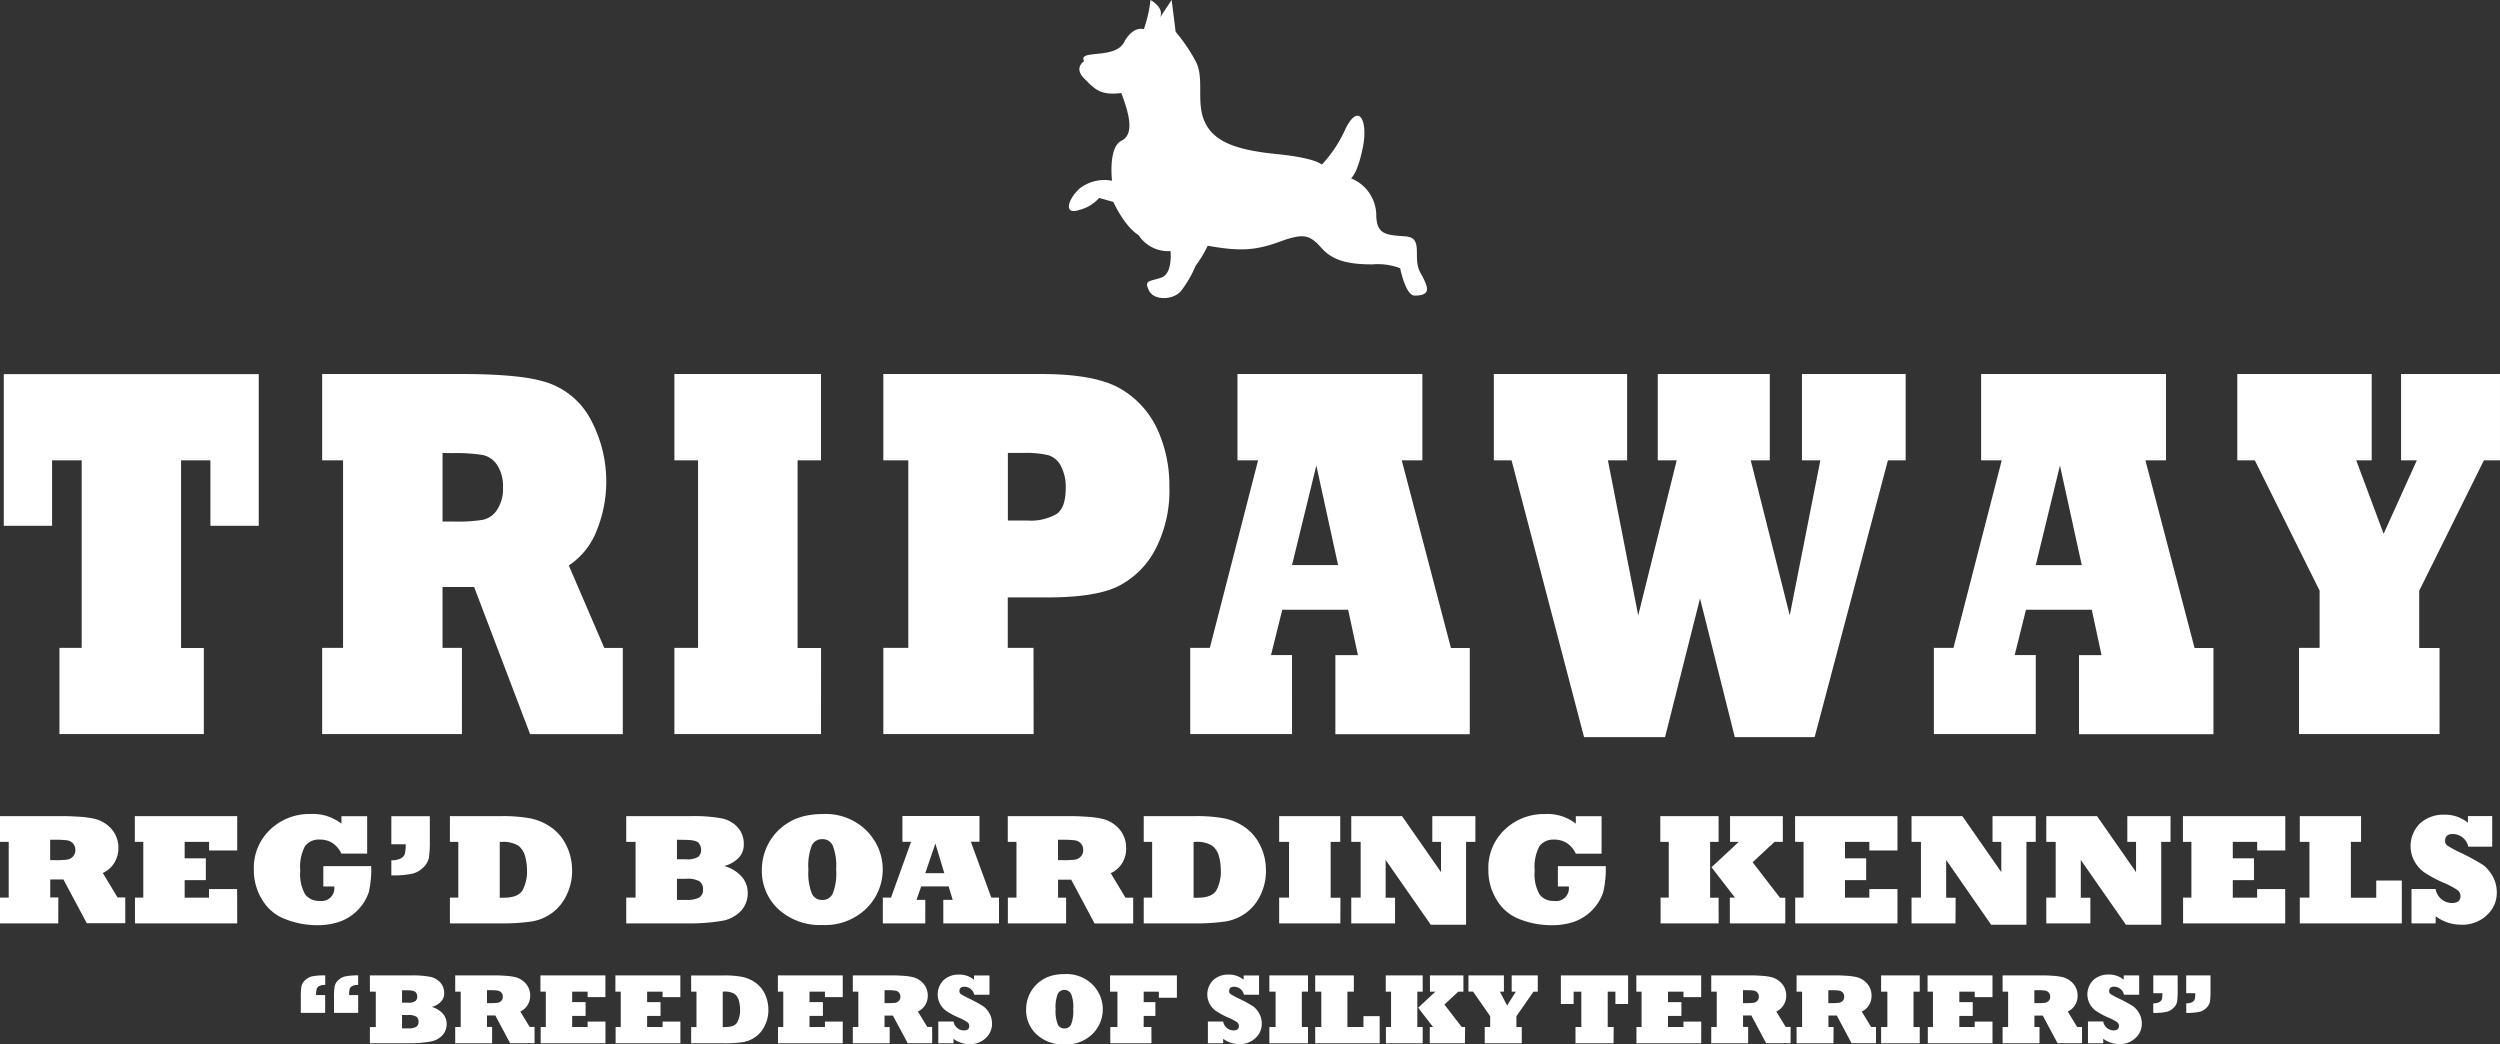
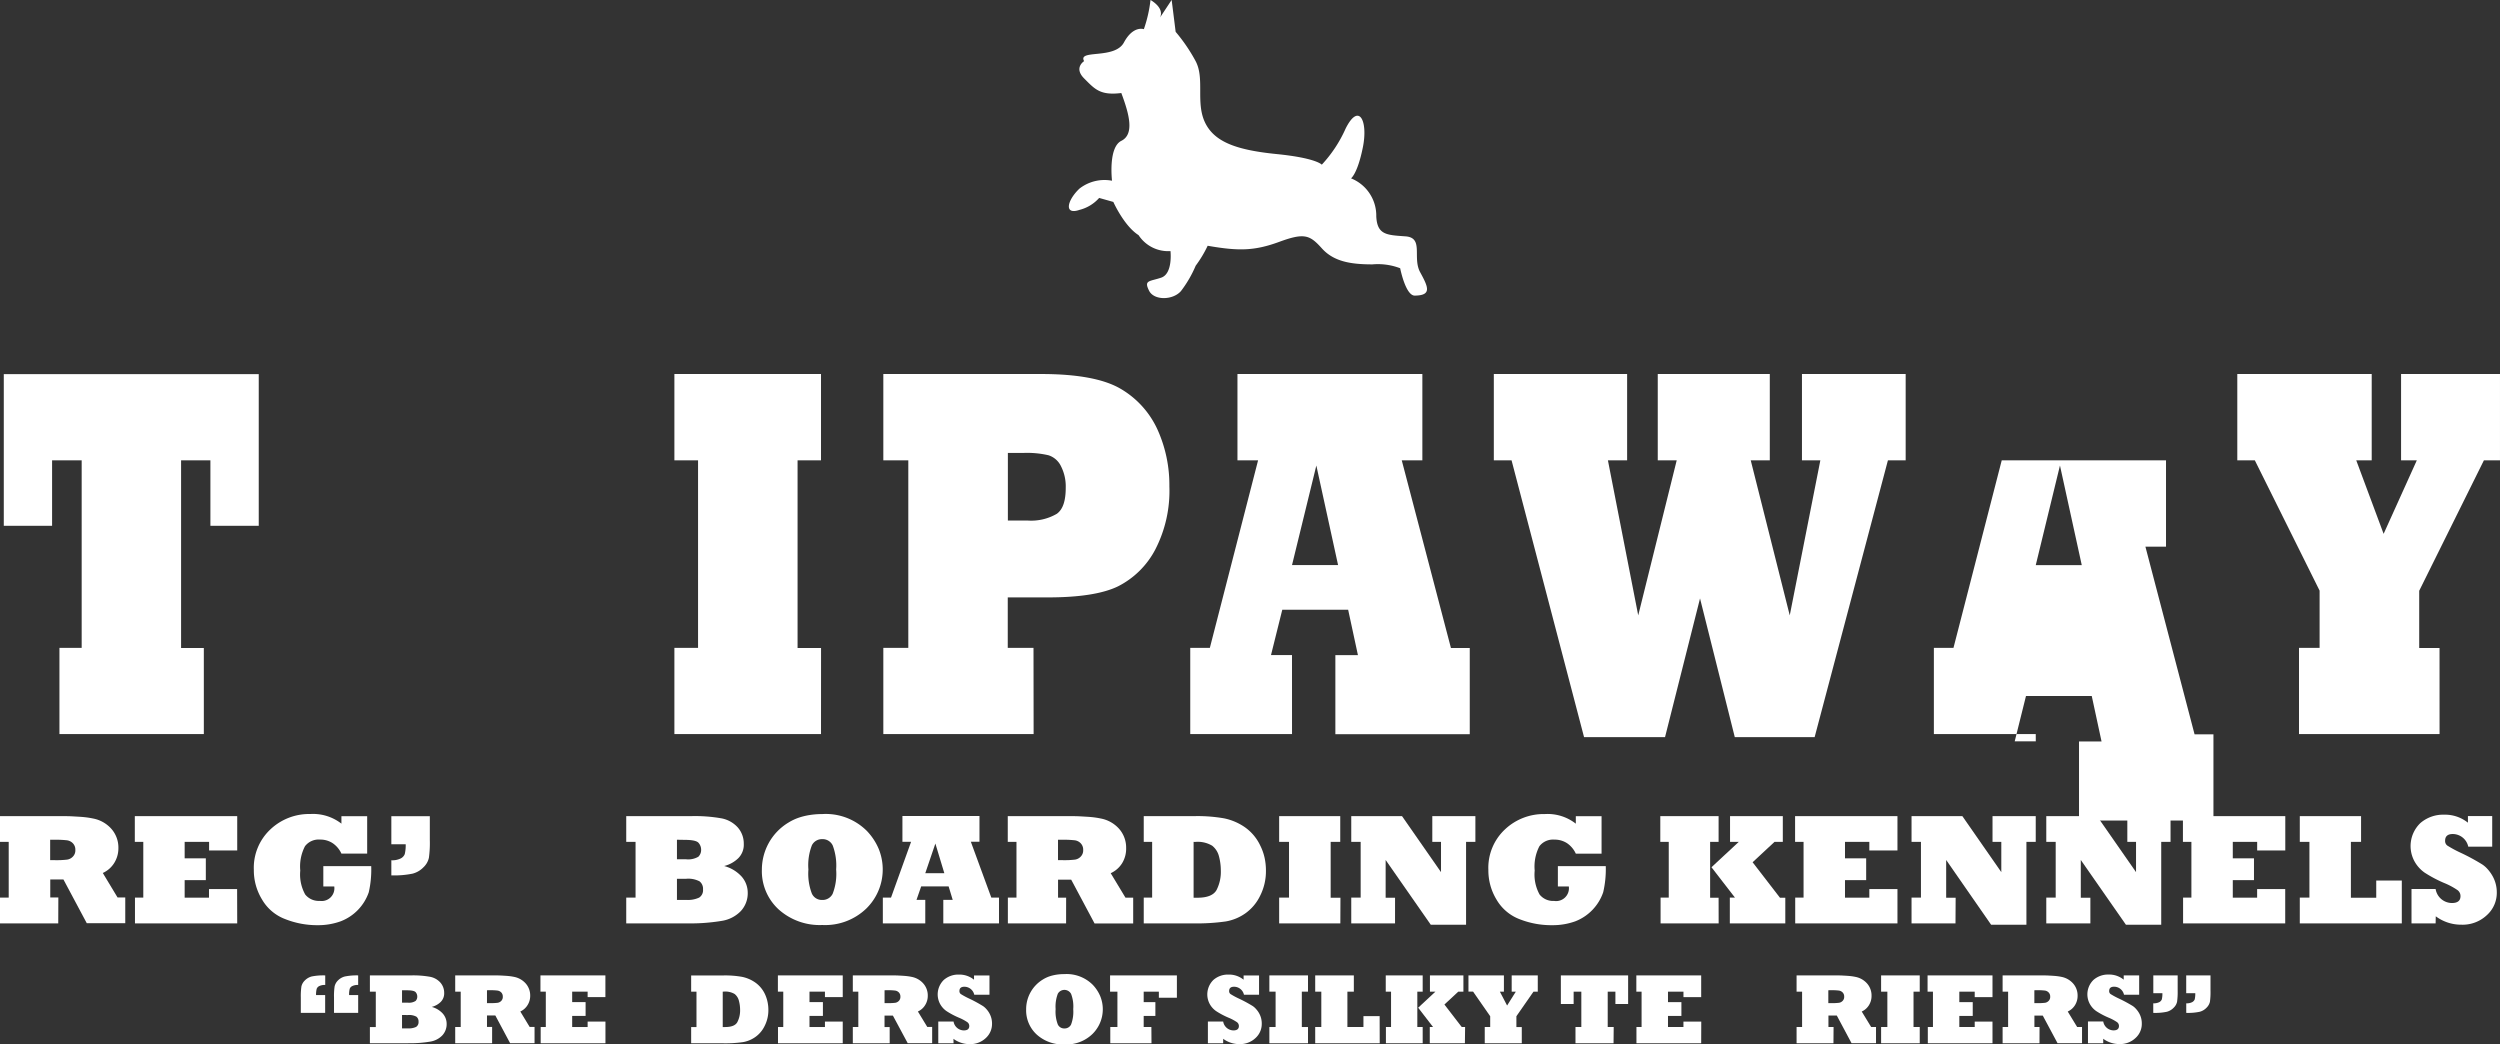
<svg xmlns="http://www.w3.org/2000/svg" width="292.315" height="122.119" viewBox="0 0 292.315 122.119">
  <rect x="0" y="0" width="292.315" height="122.119" fill="#333333" stroke="none" />
  <g id="tripaway_classy-01" transform="translate(-127.3 -397.25)">
    <path id="Path_1" data-name="Path 1" d="M544.125,404.4s-1.241.774,0,2.017,1.864,2.021,4.351,1.71c.931,2.484,1.554,4.818,0,5.592s-1.087,4.661-1.087,4.661a4.753,4.753,0,0,0-3.815.93c-1.466,1.4-1.807,3.108,0,2.484a4.545,4.545,0,0,0,2.31-1.4l1.659.467s1.244,2.8,2.951,3.884a4.131,4.131,0,0,0,3.731,1.864s.3,2.641-1.09,3.108-2.054.271-1.4,1.551c.6,1.141,2.8,1.09,3.728,0a13.63,13.63,0,0,0,1.71-2.951,13.789,13.789,0,0,0,1.4-2.331c3.574.623,5.438.623,8.389-.464s3.571-.777,4.971.777,3.418,1.864,5.9,1.864a7.29,7.29,0,0,1,3.249.452s.626,3.216,1.71,3.2c2.036-.024,1.56-1.024.626-2.734s.461-4.038-1.713-4.195-3.312-.151-3.418-2.331a4.691,4.691,0,0,0-2.951-4.451s.762-.533,1.385-3.638-.467-5.285-2.021-2.177a15.253,15.253,0,0,1-2.782,4.216s-.623-.774-5.282-1.241-7.3-1.4-8.389-3.728,0-5.119-1.087-7.146a19.751,19.751,0,0,0-2.331-3.418l-.467-3.731-1.542,2.334s1.087-1.087-.93-2.331a15.776,15.776,0,0,1-.777,3.418s-1.244-.464-2.331,1.554S543.348,402.989,544.125,404.4Z" transform="translate(-290.065 0)" fill="#fff" />
    <path id="Path_2" data-name="Path 2" d="M152.161,584.614H135.277V574.536h2.6V552.608h-3.46v7.657H128.77V542.53h29.811v17.736h-5.652v-7.657H149.5v21.943h2.659Z" transform="translate(-1.027 -101.533)" fill="#fff" />
-     <path id="Path_3" data-name="Path 3" d="M268.742,584.579H252.4V574.5h2.442V552.573H252.4V542.48h16.342q2.207,0,4.086.105c1.256.072,2.328.172,3.222.3a17.4,17.4,0,0,1,2.463.53,8.945,8.945,0,0,1,5.119,4.083,15.317,15.317,0,0,1,.783,13.5,8.632,8.632,0,0,1-3.177,3.872l4.149,9.636h2.162v10.078h-10.84l-6.54-17.2h-3.695V574.5h2.267Zm-2.267-32.87v8.022h1.295a18.354,18.354,0,0,0,3.46-.211,2.668,2.668,0,0,0,1.644-1.2,4.37,4.37,0,0,0,.668-2.575,4.5,4.5,0,0,0-.668-2.6,2.676,2.676,0,0,0-1.71-1.2,20.393,20.393,0,0,0-3.632-.214Z" transform="translate(-87.43 -101.498)" fill="#fff" />
    <path id="Path_4" data-name="Path 4" d="M406.313,584.579H389.17V574.5h2.767V552.573H389.17V542.48h17.143v10.094h-2.74v21.943h2.746Z" transform="translate(-183.016 -101.498)" fill="#fff" />
    <path id="Path_5" data-name="Path 5" d="M487.873,584.579H470.3V574.5h2.921V552.573H470.3V542.48h18.441q6.357,0,9.3,1.725a10.615,10.615,0,0,1,4.321,4.782,15.721,15.721,0,0,1,1.385,6.625A14.961,14.961,0,0,1,502.1,563a10.034,10.034,0,0,1-4.345,4.3q-2.656,1.3-8.215,1.3h-4.691v5.9h3.011Zm-3.011-32.87v7.9h2.27a5.944,5.944,0,0,0,3.46-.789c.723-.527,1.036-1.542,1.036-3.056a5.193,5.193,0,0,0-.56-2.511,2.448,2.448,0,0,0-1.448-1.271,11.019,11.019,0,0,0-2.942-.274Z" transform="translate(-239.716 -101.498)" fill="#fff" />
    <path id="Path_6" data-name="Path 6" d="M601.38,584.579h-11.9V574.5h2.292l5.64-21.927H595V542.48H616.62v10.094h-2.409l5.751,21.943h2.2v10.078H606.448v-9.247h2.638l-1.144-5.309h-7.7l-1.319,5.3h2.454Zm2.843-31.4-2.843,11.638h5.384Z" transform="translate(-323.009 -101.498)" fill="#fff" />
    <path id="Path_7" data-name="Path 7" d="M727.378,584.941h-9.467l-8.477-32.367H707.36V542.48h15.586v10.094H720.7l3.544,18.127,4.5-18.127h-2.216V542.48h13.1v10.094H737.4l4.562,18.127,3.577-18.127h-2.15V542.48h12.126v10.094h-2.075l-8.57,32.367h-9.335l-4.065-16.221Z" transform="translate(-405.393 -101.498)" fill="#fff" />
-     <path id="Path_8" data-name="Path 8" d="M890.142,584.579H878.23V574.5h2.292l5.643-21.927h-2.409V542.48h21.617v10.094h-2.409l5.748,21.943h2.207v10.078H895.2v-9.247h2.635l-1.144-5.309H889l-1.319,5.3h2.466Zm2.831-31.4-2.831,11.65h5.381Z" transform="translate(-524.81 -101.498)" fill="#fff" />
+     <path id="Path_8" data-name="Path 8" d="M890.142,584.579H878.23V574.5h2.292l5.643-21.927h-2.409h21.617v10.094h-2.409l5.748,21.943h2.207v10.078H895.2v-9.247h2.635l-1.144-5.309H889l-1.319,5.3h2.466Zm2.831-31.4-2.831,11.65h5.381Z" transform="translate(-524.81 -101.498)" fill="#fff" />
    <path id="Path_9" data-name="Path 9" d="M1019.7,584.579h-16.435V574.5h2.409V567.81L998.1,552.573H996.05V542.48h15.716v10.094h-1.807l3.2,8.594,3.881-8.594H1015.2V542.48h11.566v10.094h-1.882l-7.564,15.252v6.691h2.376Z" transform="translate(-607.152 -101.498)" fill="#fff" />
    <path id="Path_10" data-name="Path 10" d="M134.111,726.692H127.3V723.68h1.018v-6.519H127.3V714.15h6.811c.6,0,1.18,0,1.7.03s.97.051,1.343.09a10.017,10.017,0,0,1,1.027.16,3.8,3.8,0,0,1,2.135,1.2,3.312,3.312,0,0,1,.828,2.249,3.243,3.243,0,0,1-.5,1.768,3.062,3.062,0,0,1-1.325,1.153l1.728,2.864h.9v3.011h-4.5l-2.731-5.119h-1.539v2.108h.946Zm-.946-9.783V719.3h.539a10.543,10.543,0,0,0,1.442-.063,1.153,1.153,0,0,0,.684-.361,1.027,1.027,0,0,0,.28-.765,1.066,1.066,0,0,0-.28-.774,1.174,1.174,0,0,0-.711-.361,11.9,11.9,0,0,0-1.506-.063Z" transform="translate(0 -221.475)" fill="#fff" />
    <path id="Path_11" data-name="Path 11" d="M191.623,726.692H179.668V723.68h.973v-6.519h-.991V714.15h11.973v4.02h-3.288v-1.009h-2.858v1.927h2.475v2.544h-2.475v2.054h2.846v-1.009h3.288Z" transform="translate(-36.586 -221.475)" fill="#fff" />
    <path id="Path_12" data-name="Path 12" d="M235.273,721.8h-1.28v-2.379h5.6a11.882,11.882,0,0,1-.286,3.053,5.574,5.574,0,0,1-3.288,3.4,7.743,7.743,0,0,1-2.668.452,10.107,10.107,0,0,1-3.83-.717,5.279,5.279,0,0,1-2.683-2.267,6.54,6.54,0,0,1-.97-3.49,6.14,6.14,0,0,1,1.927-4.718,6.585,6.585,0,0,1,4.682-1.807,5.408,5.408,0,0,1,3.632,1.126v-.873h3.011v4.378H236.11a2.972,2.972,0,0,0-1.033-1.226,2.634,2.634,0,0,0-1.481-.416,2.008,2.008,0,0,0-1.747.777,5.122,5.122,0,0,0-.551,2.846,4.8,4.8,0,0,0,.578,2.8,2.029,2.029,0,0,0,1.7.747A1.491,1.491,0,0,0,235.273,721.8Z" transform="translate(-68.888 -220.898)" fill="#fff" />
    <path id="Path_13" data-name="Path 13" d="M279.26,721.107v-1.765a2.246,2.246,0,0,0,1.1-.217.966.966,0,0,0,.47-.512,4.435,4.435,0,0,0,.108-1.144H279.26V714.19h4.5v2.8a12.808,12.808,0,0,1-.108,2.063,2.165,2.165,0,0,1-.629,1.1,2.709,2.709,0,0,1-1.271.75A10.667,10.667,0,0,1,279.26,721.107Z" transform="translate(-106.202 -221.503)" fill="#fff" />
-     <path id="Path_14" data-name="Path 14" d="M307.827,726.685H302v-3.011h.982v-6.519H302v-3.011h6a18.122,18.122,0,0,1,3.351.253,6.523,6.523,0,0,1,2.457,1.036,5.419,5.419,0,0,1,1.807,2.144,6.212,6.212,0,0,1,.5,1.385,6.839,6.839,0,0,1,.172,1.551,6.36,6.36,0,0,1-.7,2.972,5.348,5.348,0,0,1-1.737,2.045,5.6,5.6,0,0,1-2.252.927A23.56,23.56,0,0,1,307.827,726.685Zm0-9.53v6.531h.458c1.141,0,1.885-.3,2.225-.9a4.67,4.67,0,0,0,.506-2.289,6.323,6.323,0,0,0-.217-1.64,2.315,2.315,0,0,0-.792-1.25,3.336,3.336,0,0,0-2-.443Z" transform="translate(-122.094 -221.469)" fill="#fff" />
    <path id="Path_15" data-name="Path 15" d="M377.555,726.68H370.47v-3.011h1.09V717.15h-1.09v-3.011h7.655a17.768,17.768,0,0,1,3.487.262,3.417,3.417,0,0,1,1.909,1.072,2.858,2.858,0,0,1,.693,1.909,2.229,2.229,0,0,1-.656,1.692,3.631,3.631,0,0,1-1.638.9,4.216,4.216,0,0,1,2.036,1.226,2.867,2.867,0,0,1,.72,1.9,3.056,3.056,0,0,1-.81,2.144,3.941,3.941,0,0,1-2.225,1.144A22.272,22.272,0,0,1,377.555,726.68ZM376.4,716.9v2.288h1.072a2.352,2.352,0,0,0,1.43-.3,1.1,1.1,0,0,0,.325-.828,1.205,1.205,0,0,0-.3-.792c-.2-.235-.741-.352-1.629-.352Zm0,4.568v2.469h1.09a3.1,3.1,0,0,0,1.506-.271,1.021,1.021,0,0,0,.452-.955,1.1,1.1,0,0,0-.406-.945,2.839,2.839,0,0,0-1.566-.3Z" transform="translate(-169.947 -221.464)" fill="#fff" />
    <path id="Path_16" data-name="Path 16" d="M423.133,719.836a6.47,6.47,0,0,1,.768-3.035,6.377,6.377,0,0,1,2.349-2.46,6,6,0,0,1,1.168-.557,7.6,7.6,0,0,1,1.3-.319,9.266,9.266,0,0,1,1.476-.114,6.794,6.794,0,0,1,5.215,1.972,6.93,6.93,0,0,1,1.388,2.108,6.393,6.393,0,0,1-1.442,6.956,6.929,6.929,0,0,1-5.161,1.936,7.184,7.184,0,0,1-5.1-1.822A6.071,6.071,0,0,1,423.133,719.836Zm5.441,0a6.518,6.518,0,0,0,.406,2.818,1.28,1.28,0,0,0,1.2.741,1.319,1.319,0,0,0,1.226-.714,6.438,6.438,0,0,0,.412-2.846,6.709,6.709,0,0,0-.4-2.81,1.3,1.3,0,0,0-1.235-.741,1.31,1.31,0,0,0-1.2.714A6.432,6.432,0,0,0,428.574,719.836Z" transform="translate(-206.75 -220.916)" fill="#fff" />
    <path id="Path_17" data-name="Path 17" d="M475.072,726.664H470.11v-3.011h.955l2.349-6.531H472.4V714.11h9.009v3.011h-1.009l2.394,6.531h.9v3.011H477.18v-2.746h1.1l-.479-1.578h-3.207l-.548,1.578h1.027Zm1.18-9.335-1.18,3.469H477.3Z" transform="translate(-239.583 -221.447)" fill="#fff" />
    <path id="Path_18" data-name="Path 18" d="M525.44,726.692h-6.808V723.68h1.006v-6.519H518.62V714.15h6.808c.6,0,1.18,0,1.7.03s.97.051,1.343.09a10.016,10.016,0,0,1,1.027.16,3.8,3.8,0,0,1,2.135,1.2,3.313,3.313,0,0,1,.828,2.249,3.243,3.243,0,0,1-.479,1.792,3.062,3.062,0,0,1-1.325,1.153l1.728,2.864h.9V726.7h-4.517l-2.731-5.119H524.5v2.108h.945Zm-.946-9.783V719.3h.539a10.543,10.543,0,0,0,1.442-.063,1.153,1.153,0,0,0,.683-.361,1.026,1.026,0,0,0,.28-.765,1.065,1.065,0,0,0-.28-.774,1.174,1.174,0,0,0-.711-.361,11.9,11.9,0,0,0-1.506-.063Z" transform="translate(-273.486 -221.475)" fill="#fff" />
    <path id="Path_19" data-name="Path 19" d="M577.25,726.685h-5.83v-3.011h.982v-6.519h-.982v-3.011h6a18.08,18.08,0,0,1,3.352.253,6.556,6.556,0,0,1,2.46,1.036,5.456,5.456,0,0,1,1.807,2.144,6.206,6.206,0,0,1,.5,1.385,7,7,0,0,1,.169,1.551,6.355,6.355,0,0,1-.693,2.972,5.37,5.37,0,0,1-1.737,2.045,5.627,5.627,0,0,1-2.252.927A23.546,23.546,0,0,1,577.25,726.685Zm0-9.53v6.531h.458q1.713,0,2.225-.9a4.67,4.67,0,0,0,.5-2.289,6.462,6.462,0,0,0-.214-1.641,2.3,2.3,0,0,0-.795-1.25,3.285,3.285,0,0,0-2-.443Z" transform="translate(-310.387 -221.469)" fill="#fff" />
    <path id="Path_20" data-name="Path 20" d="M631.155,726.692H624V723.68h1.153v-6.519H624V714.15h7.143v3.011h-1.12v6.531h1.144Z" transform="translate(-347.134 -221.475)" fill="#fff" />
    <path id="Path_21" data-name="Path 21" d="M657.119,726.692H652V723.68h1.1v-6.519H652V714.15h5.935l4.559,6.549v-3.538h-1.018V714.15h5.038v3.011h-1.09v9.693H661.3l-5.279-7.576v4.414h1.1Z" transform="translate(-366.703 -221.475)" fill="#fff" />
    <path id="Path_22" data-name="Path 22" d="M714.653,721.8h-1.28v-2.379h5.6a11.86,11.86,0,0,1-.3,3.053,5.575,5.575,0,0,1-3.264,3.4,7.741,7.741,0,0,1-2.665.452,10.1,10.1,0,0,1-3.845-.7,5.3,5.3,0,0,1-2.686-2.268,6.568,6.568,0,0,1-.967-3.5,6.14,6.14,0,0,1,1.927-4.719,6.594,6.594,0,0,1,4.685-1.807,5.343,5.343,0,0,1,3.613,1.126v-.873h3.011v4.378h-3.011a2.966,2.966,0,0,0-1.03-1.226,2.649,2.649,0,0,0-1.481-.416,2.008,2.008,0,0,0-1.75.777,5.174,5.174,0,0,0-.548,2.846,4.818,4.818,0,0,0,.575,2.8,2.03,2.03,0,0,0,1.7.747A1.5,1.5,0,0,0,714.653,721.8Z" transform="translate(-403.917 -220.898)" fill="#fff" />
    <path id="Path_23" data-name="Path 23" d="M778.823,726.692h-6.79V723.68h.955v-6.519H772V714.15h6.817v3.011h-.991v6.531h.991Zm7.793,0H780.13V723.68h.6l-2.746-3.553,3.189-2.963h-1.018v-3.011h6.17v3.011h-.973l-2.559,2.379,3.2,4.152h.623Z" transform="translate(-450.568 -221.475)" fill="#fff" />
    <path id="Path_24" data-name="Path 24" d="M836.31,726.692H824.355V723.68h.976v-6.519h-.991V714.15h11.97v4.02h-3.288v-1.009h-2.846v1.927h2.475v2.544h-2.475v2.054h2.846v-1.009h3.288Z" transform="translate(-487.148 -221.475)" fill="#fff" />
    <path id="Path_25" data-name="Path 25" d="M874.7,726.692H869.56V723.68h1.1v-6.519h-1.1V714.15H875.5l4.556,6.549v-3.538h-1.027V714.15h5.053v3.011h-1.09v9.693h-4.125l-5.258-7.576v4.414h1.108Z" transform="translate(-518.751 -221.475)" fill="#fff" />
    <path id="Path_26" data-name="Path 26" d="M927.035,726.692H921.88V723.68h1.1v-6.519h-1.1V714.15h5.935l4.559,6.549v-3.538h-1.018V714.15h5.053v3.011h-1.09v9.693h-4.125l-5.279-7.576v4.414h1.12Z" transform="translate(-555.316 -221.475)" fill="#fff" />
    <path id="Path_27" data-name="Path 27" d="M986.9,726.692H974.958V723.68h.973v-6.519h-.991V714.15h11.969v4.02h-3.288v-1.009H980.77v1.927h2.478v2.544H980.77v2.054h2.846v-1.009H986.9Z" transform="translate(-592.399 -221.475)" fill="#fff" />
    <path id="Path_28" data-name="Path 28" d="M1032.247,726.692H1020.32V723.68h1.126v-6.519h-1.126V714.15h7.164v3.011h-1.189v6.531h2.963v-2.009h2.99Z" transform="translate(-624.114 -221.475)" fill="#fff" />
    <path id="Path_29" data-name="Path 29" d="M1066.276,726.289h-2.819v-4.017h2.819a1.947,1.947,0,0,0,1.9,1.638c.675,0,1.009-.271,1.009-.81a.861.861,0,0,0-.349-.7,8.373,8.373,0,0,0-1.6-.849,15,15,0,0,1-2.253-1.2,3.939,3.939,0,0,1-1.153-1.271,3.73,3.73,0,0,1,.66-4.517,4.074,4.074,0,0,1,2.773-.982,4.268,4.268,0,0,1,2.791.937v-.774h2.839v3.577h-2.8a1.864,1.864,0,0,0-1.807-1.479c-.6,0-.9.262-.9.783a.656.656,0,0,0,.262.569,13.926,13.926,0,0,0,1.629.873,24.568,24.568,0,0,1,2.469,1.343,3.25,3.25,0,0,1,.644.578,4.5,4.5,0,0,1,.545.771,3.863,3.863,0,0,1,.494,1.909,3.5,3.5,0,0,1-1.171,2.668,4.128,4.128,0,0,1-2.954,1.108,4.962,4.962,0,0,1-3.011-.982Z" transform="translate(-654.189 -221.073)" fill="#fff" />
    <path id="Path_30" data-name="Path 30" d="M246.964,775.989v1.117a1.46,1.46,0,0,0-.7.132.6.6,0,0,0-.3.325,2.87,2.87,0,0,0-.075.723h1.066v2.084h-2.846v-1.777a8.126,8.126,0,0,1,.069-1.31,1.422,1.422,0,0,1,.4-.7,1.774,1.774,0,0,1,.807-.47,6.938,6.938,0,0,1,1.578-.123Zm3.851,0v1.117a1.44,1.44,0,0,0-.69.132.575.575,0,0,0-.3.325,2.711,2.711,0,0,0-.069.723h1.06v2.084h-2.825v-1.777a7.8,7.8,0,0,1,.069-1.31,1.42,1.42,0,0,1,.382-.693,1.749,1.749,0,0,1,.8-.47A6.933,6.933,0,0,1,250.816,775.989Z" transform="translate(-81.636 -264.69)" fill="#fff" />
    <path id="Path_31" data-name="Path 31" d="M275.42,783.93h-4.49v-1.9h.69v-4.138h-.69v-1.9h4.839a11.191,11.191,0,0,1,2.207.166,2.15,2.15,0,0,1,1.2.678,1.807,1.807,0,0,1,.44,1.2,1.409,1.409,0,0,1-.419,1.072,2.286,2.286,0,0,1-1.036.569,2.673,2.673,0,0,1,1.289.777,1.806,1.806,0,0,1,.455,1.2,1.93,1.93,0,0,1-.512,1.358,2.514,2.514,0,0,1-1.409.723,14.168,14.168,0,0,1-2.569.187Zm-.732-6.2v1.451h.681a1.407,1.407,0,0,0,.9-.2.7.7,0,0,0,.2-.524.771.771,0,0,0-.187-.5c-.127-.148-.47-.223-1.033-.223Zm0,2.894v1.563h.693a1.973,1.973,0,0,0,.952-.172.651.651,0,0,0,.286-.6.7.7,0,0,0-.259-.6,1.807,1.807,0,0,0-.991-.187Z" transform="translate(-100.38 -264.693)" fill="#fff" />
    <path id="Path_32" data-name="Path 32" d="M308.375,783.937H304.06v-1.9h.644V777.9h-.644V776h4.315c.385,0,.747,0,1.078.018s.6.033.849.057a6.531,6.531,0,0,1,.65.1,2.431,2.431,0,0,1,1.352.771,2.108,2.108,0,0,1,.524,1.427,2.033,2.033,0,0,1-.319,1.117,1.942,1.942,0,0,1-.837.732l1.093,1.807h.572v1.9H310.48l-1.728-3.24h-.976v1.34h.6Zm-.6-6.2v1.506h.34a6.715,6.715,0,0,0,.9-.039.747.747,0,0,0,.434-.229.651.651,0,0,0,.175-.485.681.681,0,0,0-.175-.491.774.774,0,0,0-.452-.226,7.315,7.315,0,0,0-.958-.042Z" transform="translate(-123.534 -264.701)" fill="#fff" />
    <path id="Path_33" data-name="Path 33" d="M344.774,783.937H337.2v-1.9h.6V777.9h-.626V776h7.594v2.538H342.69V777.9h-1.807v1.223h1.569v1.614h-1.569v1.3h1.807V781.4h2.084Z" transform="translate(-146.681 -264.701)" fill="#fff" />
-     <path id="Path_34" data-name="Path 34" d="M373.874,783.937H366.3v-1.9h.6V777.9h-.626V776h7.594v2.538H371.79V777.9h-1.807v1.223h1.569v1.614h-1.569v1.3h1.807V781.4h2.084Z" transform="translate(-167.018 -264.701)" fill="#fff" />
    <path id="Path_35" data-name="Path 35" d="M399.372,783.933H395.68v-1.9h.623V777.9h-.623V776h3.8a11.337,11.337,0,0,1,2.123.16,4.132,4.132,0,0,1,1.557.656,3.453,3.453,0,0,1,1.141,1.355,4.062,4.062,0,0,1,.3.879,4.343,4.343,0,0,1,.108.982,4.042,4.042,0,0,1-.44,1.882,3.36,3.36,0,0,1-1.1,1.295,3.527,3.527,0,0,1-1.424.587A14.7,14.7,0,0,1,399.372,783.933Zm0-6.037v4.137h.3c.726,0,1.2-.193,1.409-.575a2.958,2.958,0,0,0,.322-1.451,4.029,4.029,0,0,0-.138-1.036,1.452,1.452,0,0,0-.5-.8,2.127,2.127,0,0,0-1.265-.28Z" transform="translate(-187.566 -264.696)" fill="#fff" />
    <path id="Path_36" data-name="Path 36" d="M436.942,783.937h-7.57v-1.9h.617V777.9h-.629V776h7.582v2.538h-2.081V777.9h-1.807v1.223h1.569v1.614h-1.569v1.3h1.807V781.4h2.081Z" transform="translate(-211.104 -264.701)" fill="#fff" />
    <path id="Path_37" data-name="Path 37" d="M462.762,783.937H458.45v-1.9h.644V777.9h-.644V776h4.312c.388,0,.747,0,1.078.018s.6.033.849.057a6.4,6.4,0,0,1,.65.1,2.409,2.409,0,0,1,1.352.771,2.108,2.108,0,0,1,.524,1.427,2.034,2.034,0,0,1-.319,1.117,1.909,1.909,0,0,1-.837.732l1.1,1.807h.569v1.9h-2.858l-1.735-3.231h-.976v1.34h.6Zm-.6-6.2v1.506h.343a6.685,6.685,0,0,0,.9-.039.739.739,0,0,0,.434-.229.651.651,0,0,0,.175-.485.68.68,0,0,0-.175-.491.756.756,0,0,0-.452-.226,7.326,7.326,0,0,0-.958-.042Z" transform="translate(-231.434 -264.701)" fill="#fff" />
    <path id="Path_38" data-name="Path 38" d="M493.278,783.7h-1.786V781.16h1.786a1.233,1.233,0,0,0,1.2,1.039c.425,0,.638-.172.638-.515a.554.554,0,0,0-.223-.446,5.5,5.5,0,0,0-1.009-.536,9.245,9.245,0,0,1-1.427-.759,2.432,2.432,0,0,1-.732-.8,2.361,2.361,0,0,1,.419-2.852,2.572,2.572,0,0,1,1.756-.62,2.711,2.711,0,0,1,1.771.6v-.5h1.807v2.258H495.7a1.188,1.188,0,0,0-1.153-.937c-.385,0-.581.166-.581.5a.416.416,0,0,0,.166.358,8.935,8.935,0,0,0,1.033.554,16.1,16.1,0,0,1,1.56.852,2.132,2.132,0,0,1,.409.37,2.567,2.567,0,0,1,.343.488,2.41,2.41,0,0,1,.3,1.2,2.222,2.222,0,0,1-.741,1.689,2.617,2.617,0,0,1-1.87.7,3.132,3.132,0,0,1-1.9-.623Z" transform="translate(-254.483 -264.467)" fill="#fff" />
    <path id="Path_39" data-name="Path 39" d="M525.754,779.587a4.056,4.056,0,0,1,1.972-3.481,3.782,3.782,0,0,1,.741-.352,4.962,4.962,0,0,1,.822-.2,5.852,5.852,0,0,1,.937-.069,4.33,4.33,0,0,1,3.312,1.247,4.414,4.414,0,0,1,.879,1.337,4.059,4.059,0,0,1-.9,4.409,4.371,4.371,0,0,1-3.27,1.229A4.547,4.547,0,0,1,527,782.562,3.839,3.839,0,0,1,525.754,779.587Zm3.445,0a4.2,4.2,0,0,0,.256,1.786.819.819,0,0,0,.771.467.837.837,0,0,0,.777-.452,4.2,4.2,0,0,0,.256-1.807,4.088,4.088,0,0,0-.25-1.78.885.885,0,0,0-1.554-.018A4.245,4.245,0,0,0,529.2,779.587Z" transform="translate(-278.47 -264.337)" fill="#fff" />
    <path id="Path_40" data-name="Path 40" d="M563.185,783.937h-4.818v-1.9h.834V777.9h-.861V776h7.814v2.611h-2.108V777.9h-1.774v1.223h1.367v1.614h-1.367v1.3h.9Z" transform="translate(-301.245 -264.701)" fill="#fff" />
    <path id="Path_41" data-name="Path 41" d="M597.968,783.7h-1.786V781.16h1.786a1.236,1.236,0,0,0,1.2,1.039c.425,0,.638-.172.638-.515a.554.554,0,0,0-.223-.446,5.506,5.506,0,0,0-1.009-.536,9.246,9.246,0,0,1-1.427-.759,2.432,2.432,0,0,1-.732-.8,2.361,2.361,0,0,1,.418-2.852,2.572,2.572,0,0,1,1.756-.62,2.687,2.687,0,0,1,1.768.6v-.5h1.807v2.258H600.4a1.188,1.188,0,0,0-1.153-.937c-.385,0-.581.166-.581.5a.409.409,0,0,0,.166.358,8.668,8.668,0,0,0,1.033.554,16.106,16.106,0,0,1,1.563.849,2.046,2.046,0,0,1,.406.37,2.459,2.459,0,0,1,.346.488,2.409,2.409,0,0,1,.3,1.2,2.223,2.223,0,0,1-.741,1.689,2.617,2.617,0,0,1-1.87.7,3.131,3.131,0,0,1-1.9-.623Z" transform="translate(-327.648 -264.467)" fill="#fff" />
    <path id="Path_42" data-name="Path 42" d="M624.717,783.937H620.2v-1.9h.729V777.9H620.2V776h4.517v1.9h-.723v4.137h.723Z" transform="translate(-344.478 -264.701)" fill="#fff" />
    <path id="Path_43" data-name="Path 43" d="M645.543,783.937H638v-1.9h.714V777.9H638V776h4.517v1.9h-.753v4.137h1.876v-1.271h1.894Z" transform="translate(-356.918 -264.701)" fill="#fff" />
    <path id="Path_44" data-name="Path 44" d="M669.718,783.937h-4.3v-1.9h.6V777.9h-.62V776h4.318v1.9h-.626v4.137h.626Zm4.935,0h-4.107v-1.9h.383l-1.74-2.258,2.02-1.879h-.644V776h3.914v1.9h-.6l-1.62,1.506,2.023,2.629h.395Z" transform="translate(-376.068 -264.701)" fill="#fff" />
    <path id="Path_45" data-name="Path 45" d="M703.732,783.937H699.4v-1.9h.638v-1.262l-2-2.876h-.542V776h4.146v1.9h-.473l.846,1.623,1.021-1.623h-.485V776h3.05v1.9h-.5l-2,2.876v1.262h.629Z" transform="translate(-398.495 -264.701)" fill="#fff" />
    <path id="Path_46" data-name="Path 46" d="M739.551,783.937H735.1v-1.9h.684V777.9h-.9v1.445H733.39V776h7.865v3.342h-1.487V777.9h-.9v4.137h.7Z" transform="translate(-423.585 -264.701)" fill="#fff" />
    <path id="Path_47" data-name="Path 47" d="M770.282,783.937h-7.57v-1.9h.6V777.9H762.7V776h7.582v2.538h-2.072V777.9H766.4v1.223h1.569v1.614H766.4v1.3h1.807V781.4h2.084Z" transform="translate(-444.069 -264.701)" fill="#fff" />
-     <path id="Path_48" data-name="Path 48" d="M796.092,783.937H791.78v-1.9h.645V777.9h-.645V776h4.312c.389,0,.75,0,1.078.018s.6.033.852.057a6.4,6.4,0,0,1,.65.1,2.43,2.43,0,0,1,1.352.771,2.107,2.107,0,0,1,.524,1.427,2.033,2.033,0,0,1-.319,1.117,1.933,1.933,0,0,1-.84.732l1.1,1.807h.572v1.9H798.2l-1.728-3.24H795.5v1.34h.6Zm-.6-6.2v1.506h.34a6.686,6.686,0,0,0,.9-.039.73.73,0,0,0,.434-.229.654.654,0,0,0,.178-.485.681.681,0,0,0-.178-.491.756.756,0,0,0-.449-.226,7.382,7.382,0,0,0-.961-.042Z" transform="translate(-464.392 -264.701)" fill="#fff" />
    <path id="Path_49" data-name="Path 49" d="M829.232,783.937H824.92v-1.9h.644V777.9h-.644V776h4.312c.388,0,.747,0,1.078.018s.6.033.849.057a6.389,6.389,0,0,1,.65.1,2.409,2.409,0,0,1,1.352.771,2.107,2.107,0,0,1,.524,1.427,2.031,2.031,0,0,1-.31,1.12,1.91,1.91,0,0,1-.837.732l1.1,1.807h.569v1.9h-2.858l-1.728-3.24h-.976v1.34h.6Zm-.6-6.2v1.506h.343a6.685,6.685,0,0,0,.9-.039.729.729,0,0,0,.434-.229.654.654,0,0,0,.178-.485.68.68,0,0,0-.178-.491.755.755,0,0,0-.452-.226,7.327,7.327,0,0,0-.958-.042Z" transform="translate(-487.553 -264.701)" fill="#fff" />
    <path id="Path_50" data-name="Path 50" d="M862.257,783.937H857.74v-1.9h.732V777.9h-.732V776h4.517v1.9h-.726v4.137h.726Z" transform="translate(-510.49 -264.701)" fill="#fff" />
    <path id="Path_51" data-name="Path 51" d="M883.381,783.937h-7.564v-1.9h.6V777.9h-.629V776h7.591v2.538H881.3V777.9H879.5v1.223h1.569v1.614H879.5v1.3H881.3V781.4h2.078Z" transform="translate(-523.105 -264.701)" fill="#fff" />
    <path id="Path_52" data-name="Path 52" d="M909.232,783.937H904.92v-1.9h.644V777.9h-.644V776h4.312c.388,0,.75,0,1.078.018s.6.033.852.057a6.393,6.393,0,0,1,.65.1,2.43,2.43,0,0,1,1.352.771,2.109,2.109,0,0,1,.524,1.427,2.032,2.032,0,0,1-.313,1.12,1.934,1.934,0,0,1-.84.732l1.1,1.807h.572v1.9h-2.861l-1.731-3.234h-.976v1.34h.6Zm-.6-6.2v1.506h.34a6.685,6.685,0,0,0,.9-.039.729.729,0,0,0,.434-.229.64.64,0,0,0,.178-.485.668.668,0,0,0-.178-.491.755.755,0,0,0-.448-.226,7.351,7.351,0,0,0-.961-.042Z" transform="translate(-543.463 -264.701)" fill="#fff" />
    <path id="Path_53" data-name="Path 53" d="M939.707,783.7h-1.786v-2.544h1.786a1.236,1.236,0,0,0,1.2,1.039c.424,0,.638-.172.638-.515a.545.545,0,0,0-.223-.446,5.491,5.491,0,0,0-1.009-.536,9.243,9.243,0,0,1-1.427-.759,2.46,2.46,0,0,1-.729-.8,2.352,2.352,0,0,1,.416-2.852,2.578,2.578,0,0,1,1.759-.62,2.687,2.687,0,0,1,1.768.6v-.5h1.807v2.258h-1.773a1.188,1.188,0,0,0-1.153-.937c-.388,0-.581.166-.581.5a.413.413,0,0,0,.163.358,8.957,8.957,0,0,0,1.033.554,16.638,16.638,0,0,1,1.566.849,2.044,2.044,0,0,1,.407.37,2.733,2.733,0,0,1,.346.488,2.431,2.431,0,0,1,.3,1.2,2.213,2.213,0,0,1-.744,1.689,2.616,2.616,0,0,1-1.87.7,3.143,3.143,0,0,1-1.9-.623Z" transform="translate(-566.483 -264.467)" fill="#fff" />
    <path id="Path_54" data-name="Path 54" d="M963.42,780.384v-1.12a1.435,1.435,0,0,0,.7-.135.629.629,0,0,0,.3-.325,2.9,2.9,0,0,0,.069-.726h-1.063V776h2.848v1.774a8.2,8.2,0,0,1-.069,1.307,1.364,1.364,0,0,1-.4.7,1.7,1.7,0,0,1-.8.473A6.622,6.622,0,0,1,963.42,780.384Zm3.857,0v-1.12a1.378,1.378,0,0,0,.69-.135.663.663,0,0,0,.3-.325,2.946,2.946,0,0,0,.066-.726h-1.06V776h2.84v1.774a8.337,8.337,0,0,1-.066,1.307,1.408,1.408,0,0,1-.4.7,1.689,1.689,0,0,1-.8.473A6.627,6.627,0,0,1,967.277,780.384Z" transform="translate(-584.348 -264.701)" fill="#fff" />
  </g>
</svg>